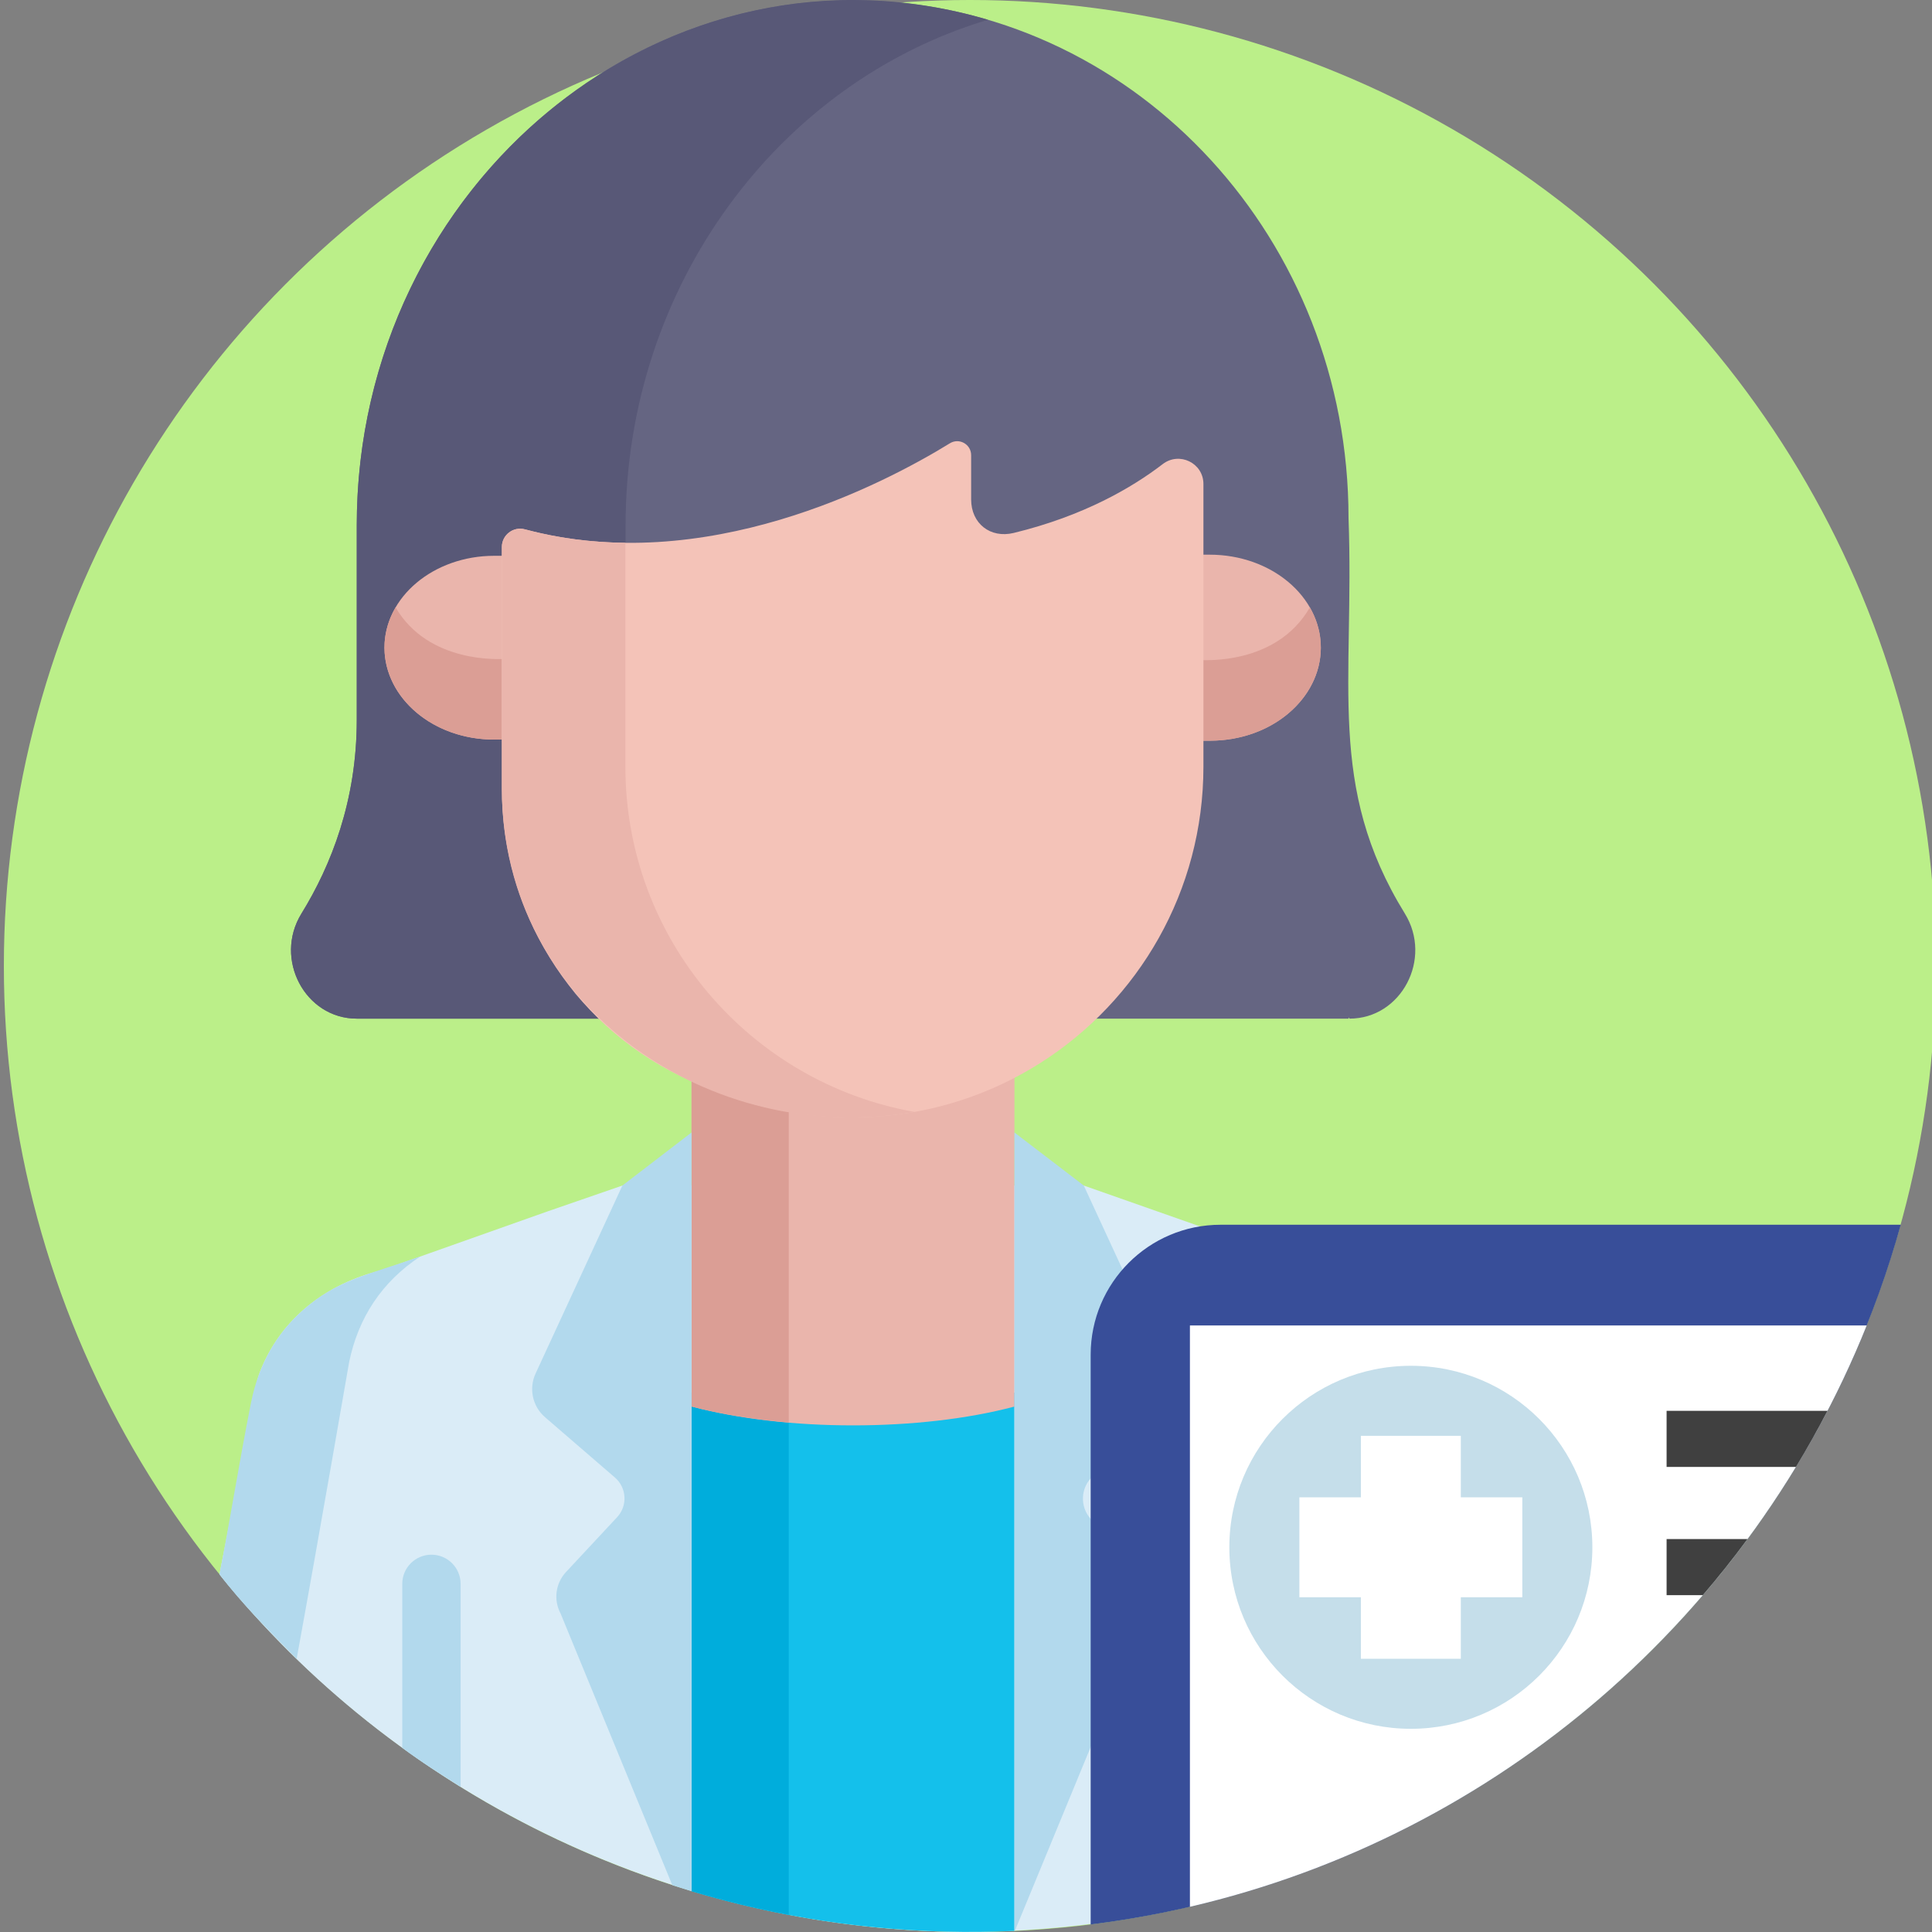
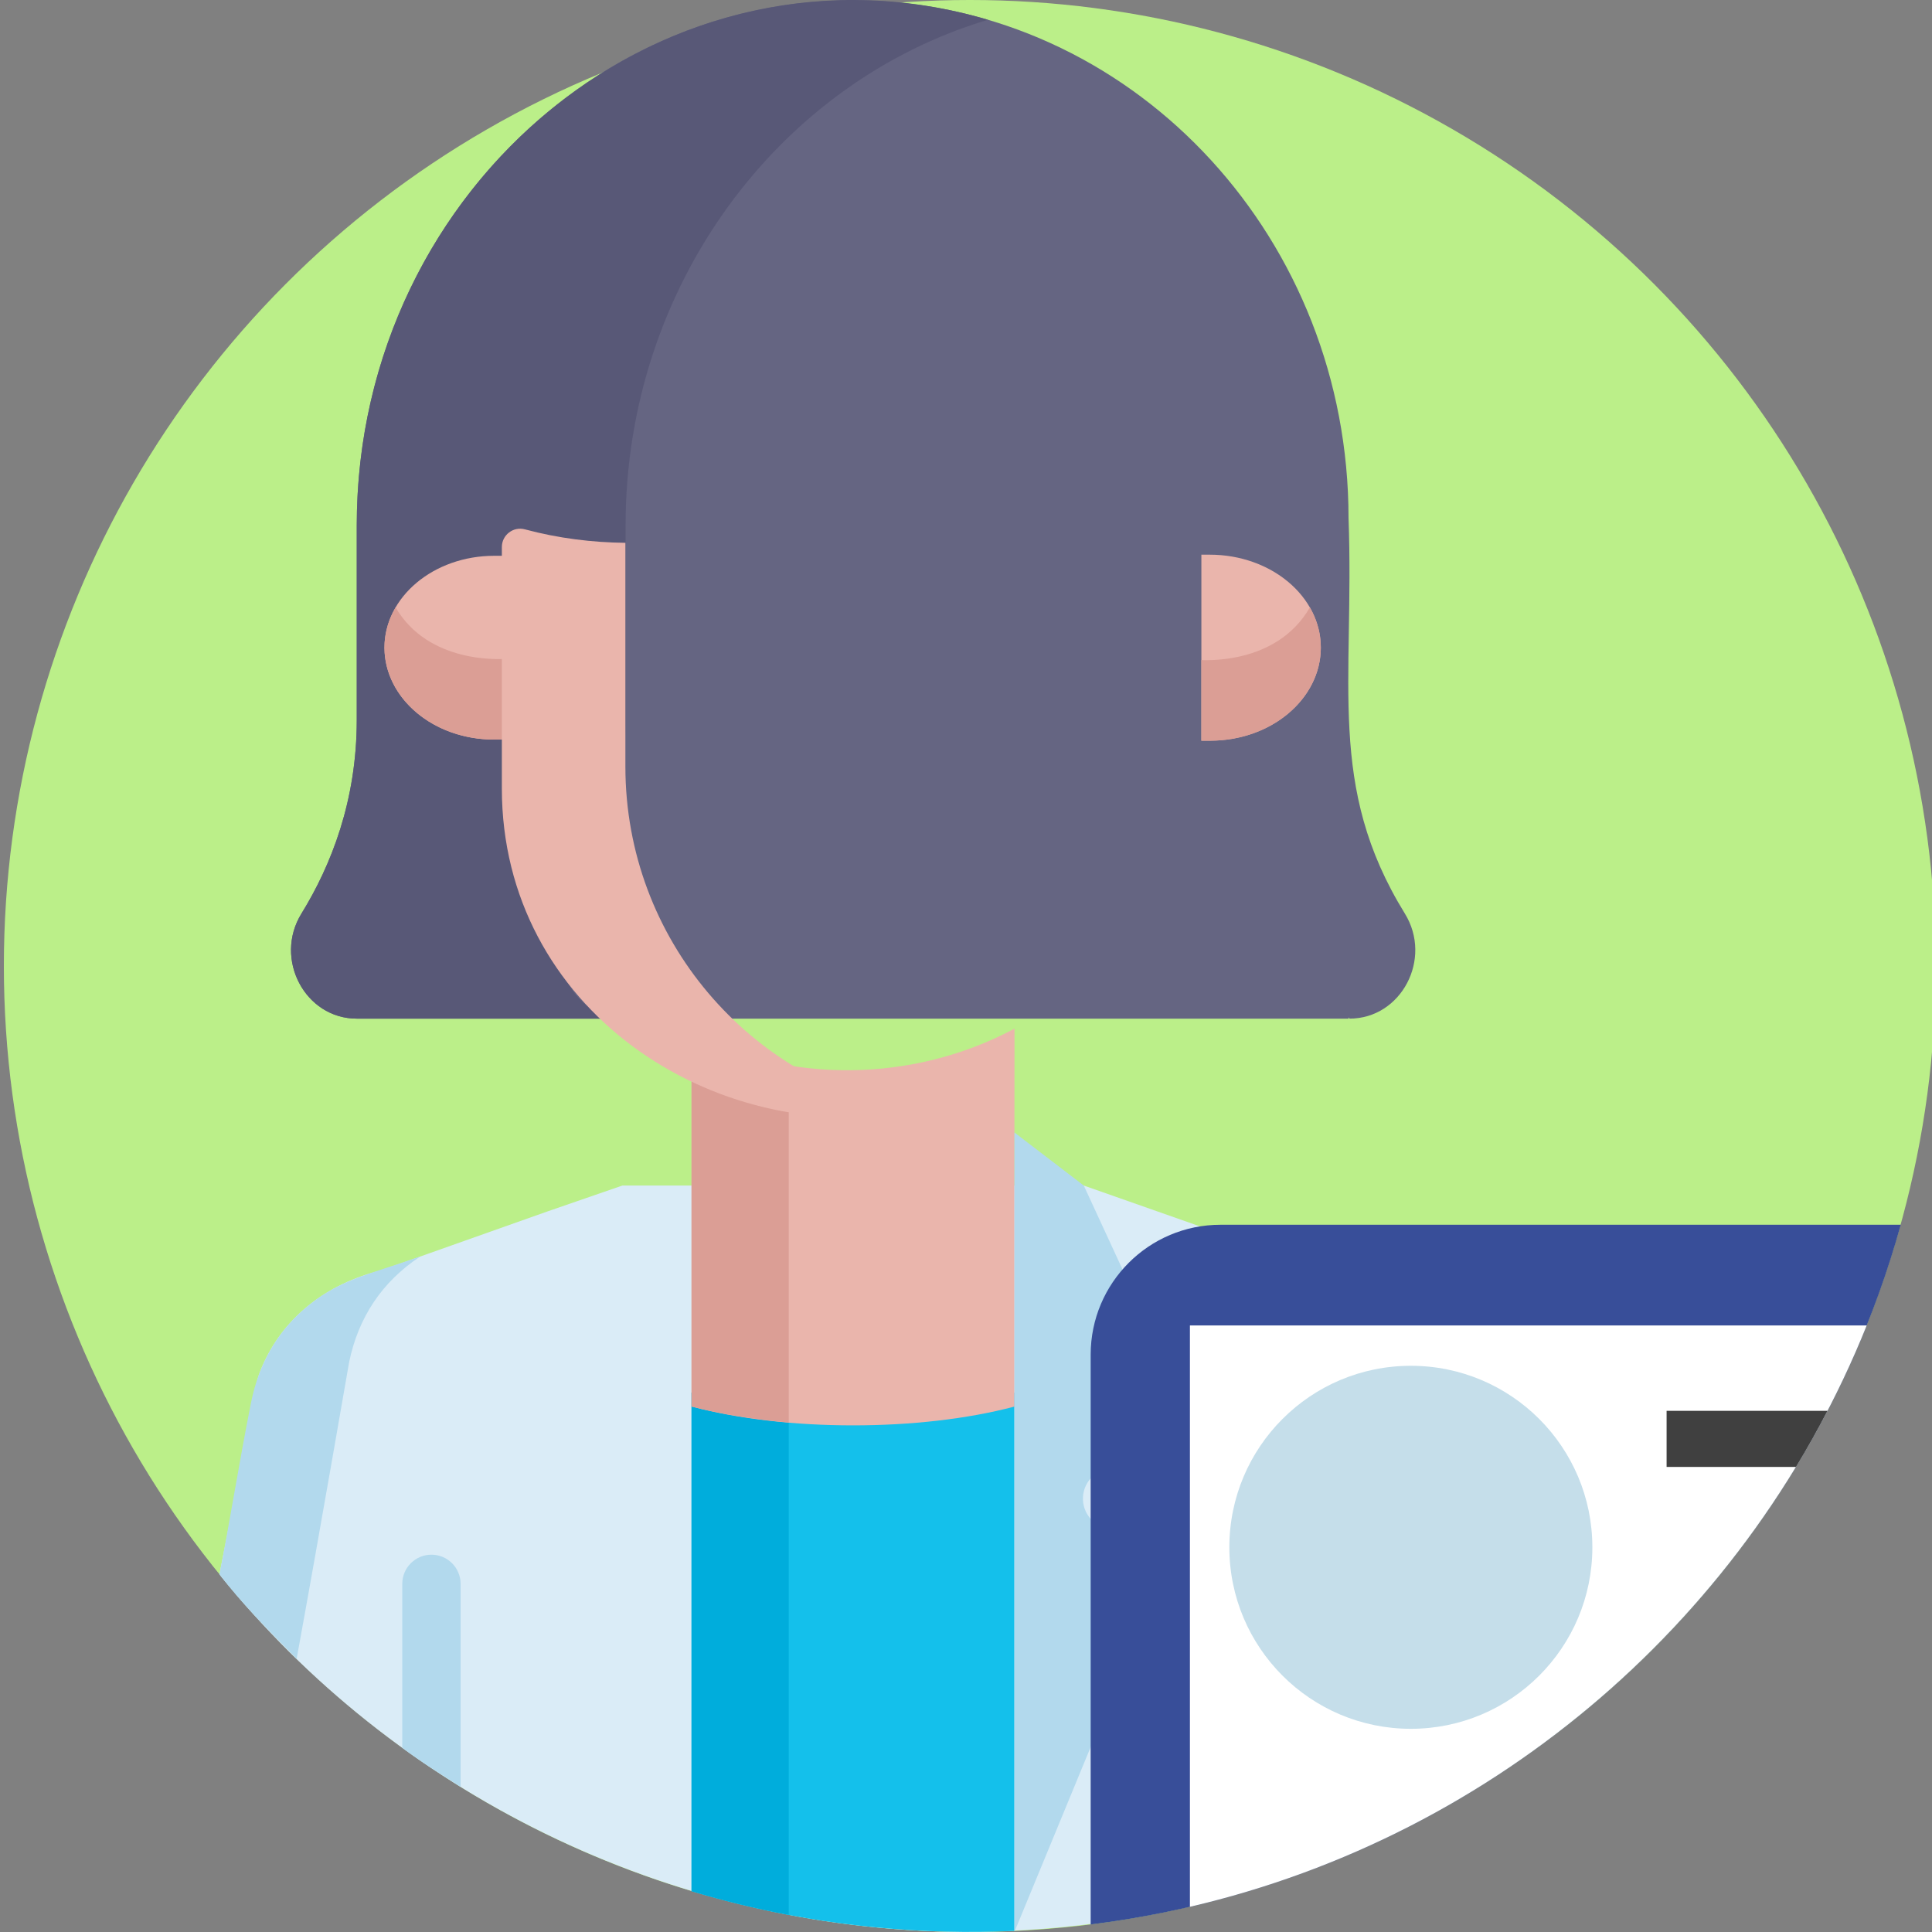
<svg xmlns="http://www.w3.org/2000/svg" version="1.1" id="Capa_1" x="0px" y="0px" width="500px" height="500px" viewBox="0 0 500 500" enable-background="new 0 0 500 500" xml:space="preserve">
  <rect x="0" y="0" width="500" height="500" fill="#808080" stroke="none" />
  <circle fill="#BBEF89" cx="251" cy="250" r="250" />
  <path fill="#DAECF7" d="M373.876,354.02c-4.848-11.517-14.516-20.813-30.847-25.213c0.816,0.286-29.058-10.216-62.551-21.99H161.074  l-19.444,6.717h-0.028l0.005,0.008c-3.569,1.264-38.478,13.635-43.083,15.27c-13.938,3.359-25.585,12.271-31,25.61  c-1.853,4.53-1.518,6.531-10.73,53.019c45.04,56.062,115.646,92.015,192.483,92.534l0,0c55.789,0,104.833-17.151,145.359-46.648  C374.626,351.396,375.445,357.771,373.876,354.02z" />
  <path fill="#B2D9ED" d="M64.985,362.898c-3.15,15.813-5.859,32.879-8.191,44.541c6.178,8.076,12.862,14.611,19.98,21.849  c6.338-34.729,13.466-76.222,13.587-76.796c2.37-11.48,8.479-20.777,18.393-27.309c-13.578,4.81-21.406,5.961-30.417,13.946  C71.693,345.018,67.008,352.904,64.985,362.898z" />
  <path fill="#14C0EB" d="M178.968,489.444c22.287,6.692,45.881,10.362,70.311,10.527c1.306-0.014,6.182,0.067,13.253-0.254V360.398  h-83.565L178.968,489.444L178.968,489.444z" />
  <path fill="#00ADDC" d="M178.968,489.444c8.218,2.466,16.612,4.521,25.161,6.145V360.4h-25.161V489.444z" />
  <path fill="#EAB5AC" d="M262.535,289.182l0.023-22.971c-26.642,14.229-58.444,13.979-83.591,1.436v21.535l0,0v74.825  c24.382,6.497,59.131,6.515,83.567,0.011V289.182" />
  <path fill="#DB9E95" d="M204.128,275.701c-9.046-1.506-17.71-4.34-25.161-8.057c0,12.242,0,88.188,0,96.361  c7.28,1.938,16.211,3.348,25.161,4.148V275.701z" />
  <g>
    <path fill="#B2D9ED" d="M111.655,402.352c-4.169,0-7.547,3.379-7.547,7.549v42.435c4.893,3.688,9.924,6.786,15.096,10.105V409.9   C119.203,405.729,115.824,402.352,111.655,402.352z" />
    <path fill="#B2D9ED" d="M280.48,306.816l-17.945-13.729v206.632c0.035,0,0.07,0,0.104-0.004l34.014-82.474   c1.761-3.323,1.222-7.396-1.342-10.146l-12.93-13.875c-3.05-3.27-2.768-8.419,0.615-11.338l17.143-14.799   c3.46-2.986,4.525-7.902,2.608-12.053L280.48,306.816z" />
-     <path fill="#B2D9ED" d="M138.612,355.459c-1.8,3.896-0.801,8.516,2.447,11.316l18.089,15.613c3.063,2.646,3.315,7.305,0.557,10.264   l-13.226,14.191c-2.703,2.901-3.271,7.194-1.415,10.698L174,487.894c1.648,0.534,3.305,1.052,4.968,1.552V293.087l-17.893,13.729   L138.612,355.459z" />
  </g>
  <path fill="#656582" d="M363.578,236.433c-20.362-33.018-13.011-59.493-14.58-102.382c0-71.878-54.201-130.524-122.252-133.837  C153.285-3.365,92.33,59.174,92.33,135.957v50.394c0,20.767-6.58,37.538-14.315,50.081c-7.239,11.74,0.942,27.19,14.315,27.19  c12.43,0,244.539,0,256.666,0v-0.331l0.266,0.331C362.637,263.623,370.817,248.172,363.578,236.433z" />
  <path fill="#585877" d="M147.587,236.431c7.735-12.543,14.315-29.315,14.315-50.081v-50.394c0-62.018,39.771-114.737,93.78-130.835  C172.784-19.368,92.33,47.19,92.33,135.957v50.394c0,20.767-6.579,37.538-14.315,50.081c-7.239,11.74,0.942,27.19,14.315,27.19  c10.814,0,58.854,0,69.57,0C148.528,263.623,140.347,248.171,147.587,236.431z" />
  <g>
    <path fill="#EAB5AC" d="M313.071,143.551h-2.155c0,15.706,0,37.103,0,48.145h2.155c15.879,0,28.749-10.776,28.749-24.074   C341.82,154.327,328.95,143.551,313.071,143.551z" />
    <path fill="#EAB5AC" d="M130.043,143.84h-2.132c-15.686,0-28.403,10.647-28.403,23.781c0,13.137,12.717,23.785,28.403,23.785h2.132   V143.84z" />
  </g>
  <g>
    <path fill="#DB9E95" d="M310.914,170.842c0,8.134,0,15.646,0,20.854h2.157c21.407,0,34.979-18.736,25.919-34.498   C330.304,172.313,311.271,170.757,310.914,170.842z" />
    <path fill="#DB9E95" d="M102.38,157.197c-9.131,15.646,4.423,34.209,25.531,34.209h2.132v-20.854   C129.75,170.484,110.977,171.932,102.38,157.197z" />
  </g>
-   <path fill="#F4C3B8" d="M129.882,141.573v62.495c0,31.549,17.776,60.583,46.143,74.392c68.185,33.19,135.421-15.577,135.421-80.068  c0-1.526,0-75.713,0-73.128c0-5.435-6.229-8.465-10.539-5.153c-7.872,6.049-20.427,13.411-38.546,17.812  c-6.063,1.474-11.03-2.429-11.03-8.669v-11.451c0-2.831-3.096-4.563-5.502-3.08c-17.24,10.61-63.442,34.758-109.994,22.268  C132.83,136.187,129.882,138.462,129.882,141.573z" />
  <path fill="#EAB5AC" d="M161.851,198.392c0-1.053,0-36.767,0-57.909c-8.534-0.093-17.269-1.145-26.018-3.491  c-3.005-0.806-5.952,1.47-5.952,4.581v62.495c0,56.778,54.364,92.999,106.766,83.691  C194.137,280.207,161.851,243.08,161.851,198.392z" />
  <path fill="#384E99" d="M491.914,316.965H315.89c-18.571,0-33.625,15.053-33.625,33.625v147.465  C383.138,485.472,465.335,412.784,491.914,316.965z" />
  <path fill="#FFFFFF" d="M307.951,493.477c79.928-18.622,145.119-75.588,175.152-150.451H307.951V493.477z" />
  <g>
    <circle fill="#C5DEEA" cx="365.127" cy="400.44" r="46.974" />
  </g>
-   <polygon fill="#FFFFFF" points="393.976,387.506 378.058,387.506 378.058,371.59 352.193,371.59 352.193,387.506 336.279,387.506   336.279,413.369 352.193,413.369 352.193,429.288 378.058,429.288 378.058,413.369 393.976,413.369 " />
  <g>
-     <path fill="#404040" d="M431.315,398.308v14.521h9.377c4.033-4.689,7.889-9.535,11.567-14.521H431.315z" />
    <path fill="#404040" d="M431.315,365.118v14.522h33.486c2.878-4.737,5.593-9.585,8.158-14.522H431.315z" />
  </g>
</svg>